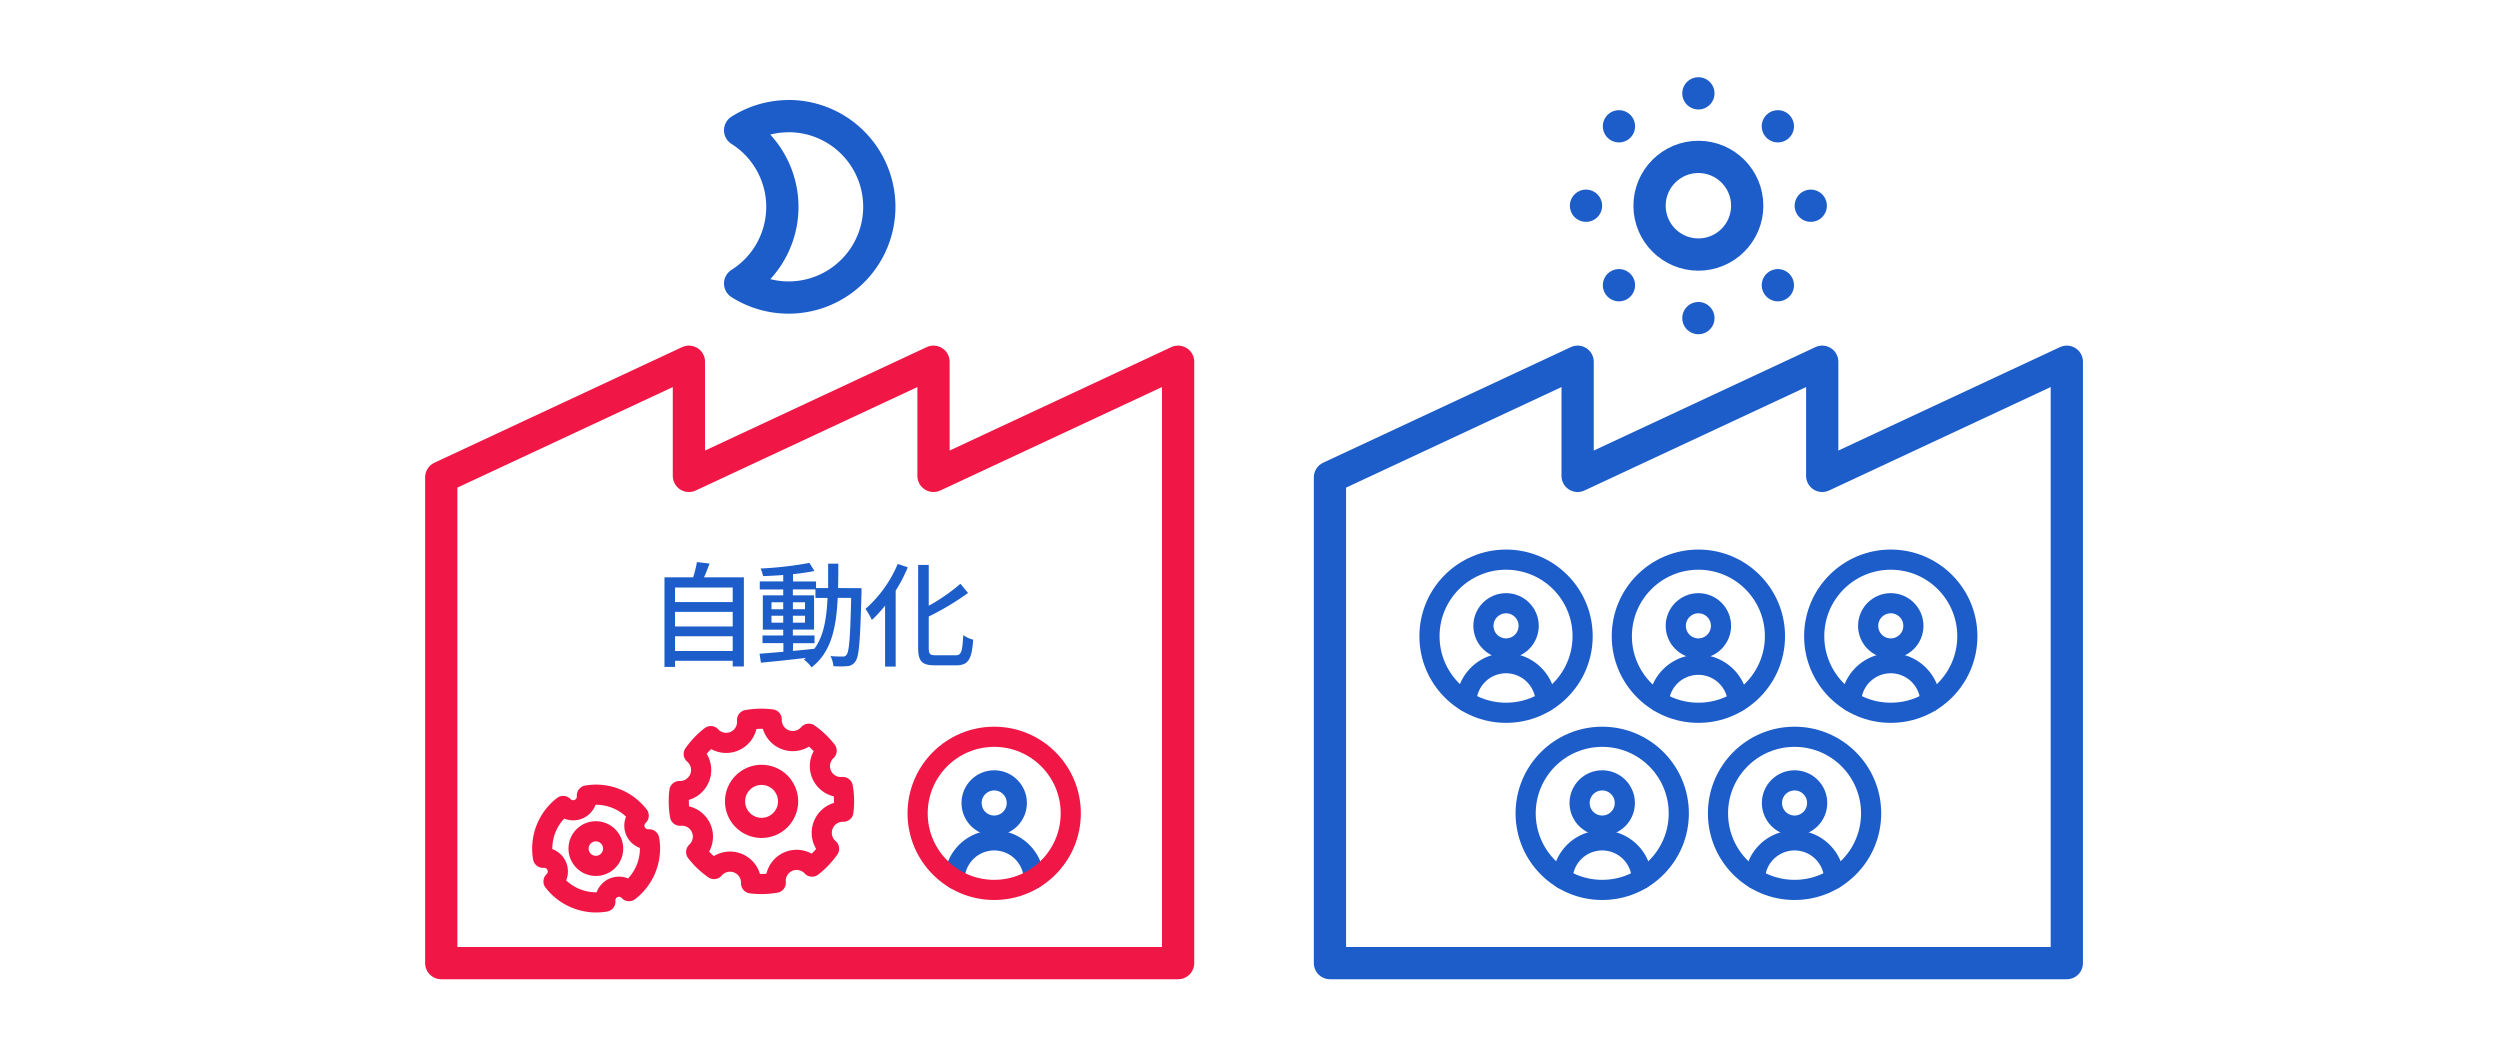
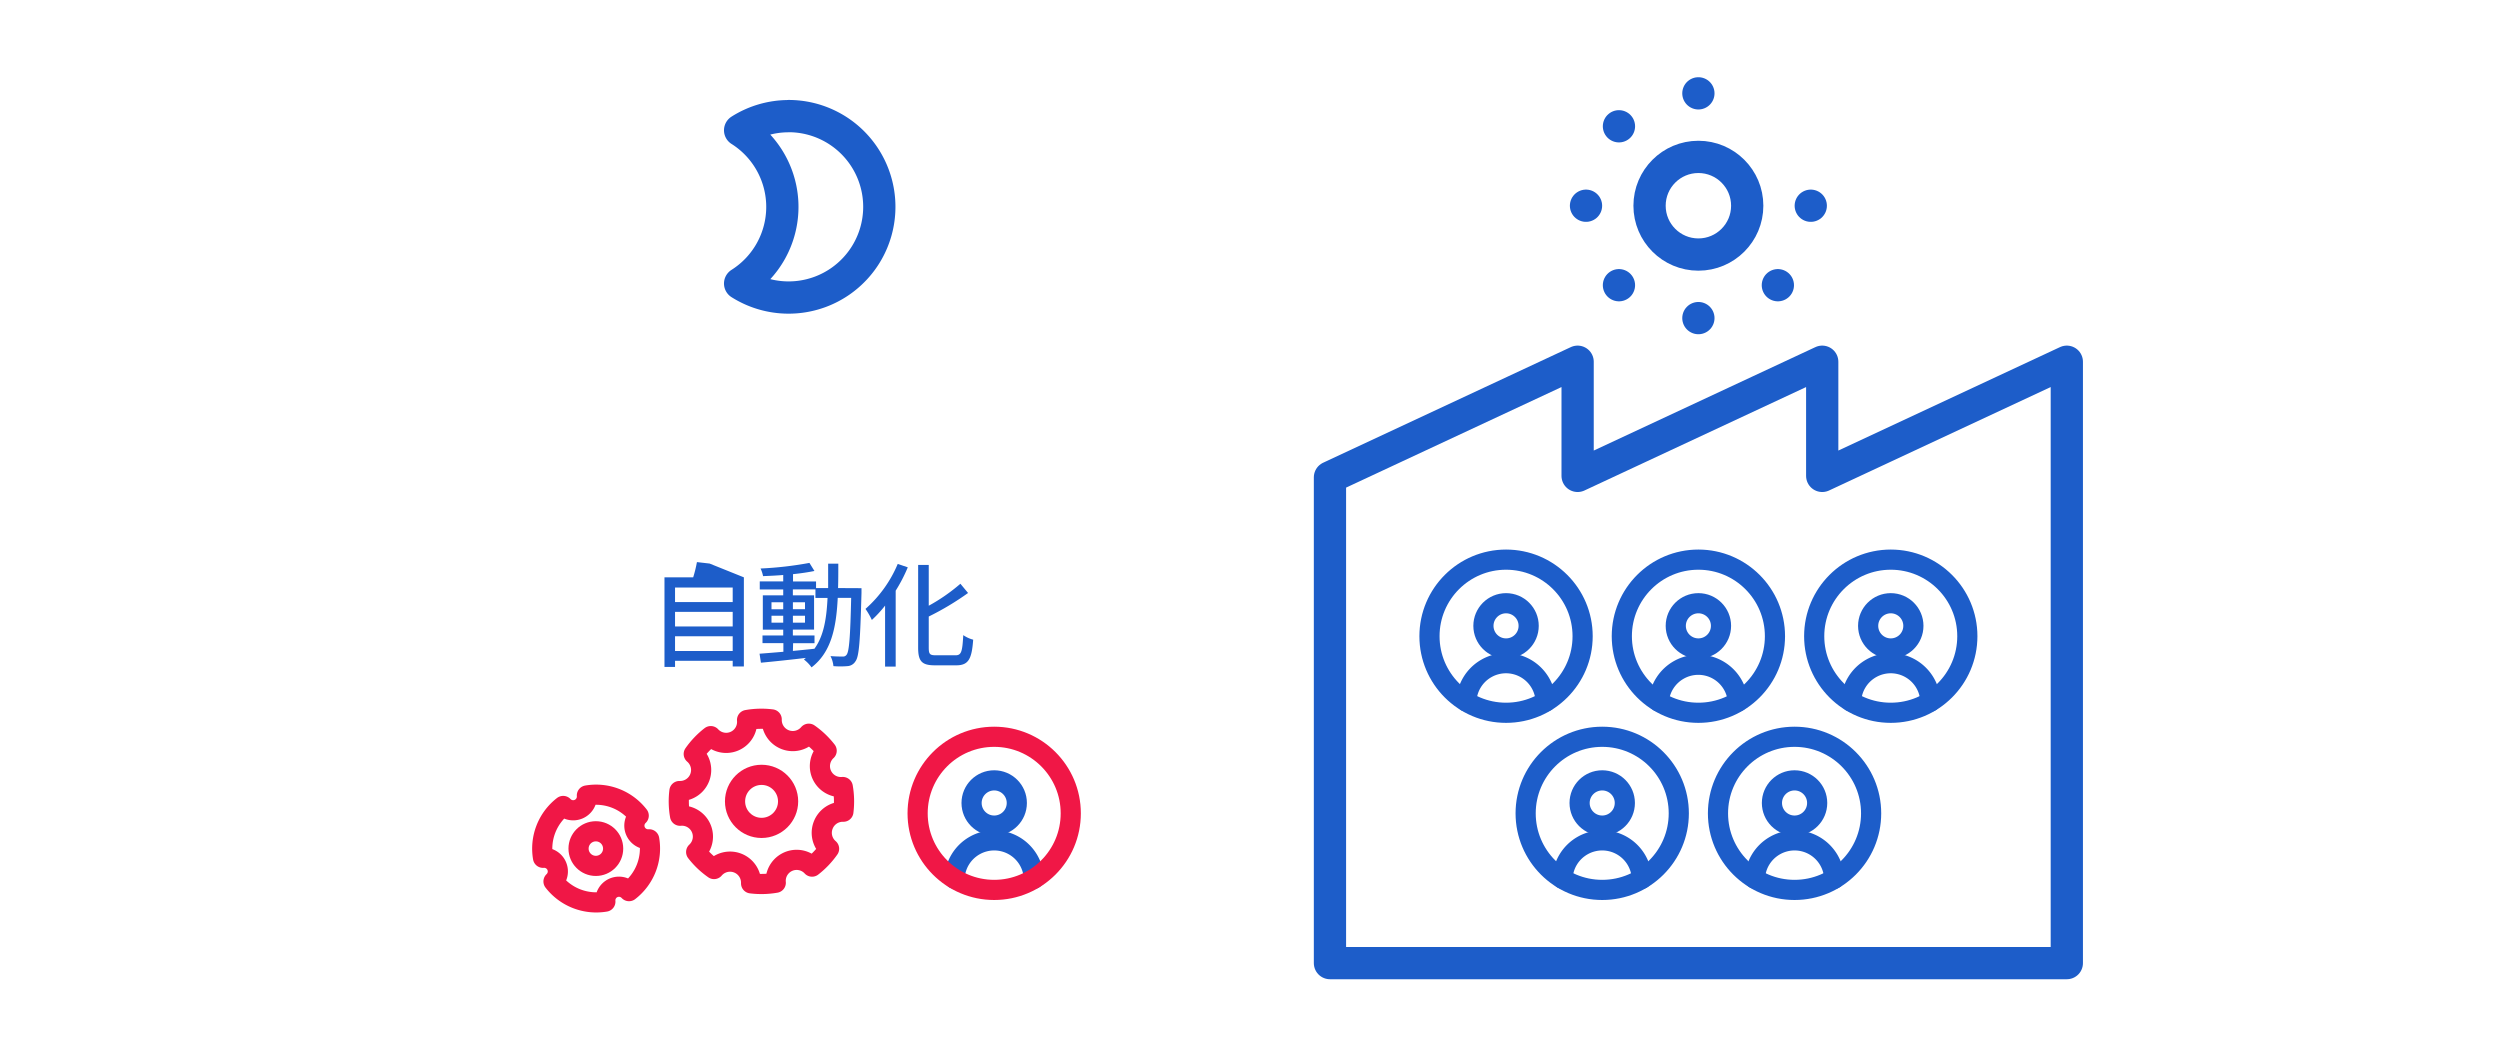
<svg xmlns="http://www.w3.org/2000/svg" id="レイヤー_1" data-name="レイヤー 1" viewBox="0 0 620 260">
  <defs>
    <style>.cls-1{fill:#1d5dc9;}.cls-2,.cls-3,.cls-4,.cls-5{fill:none;stroke-linecap:round;stroke-linejoin:round;}.cls-2,.cls-5{stroke:#f01746;}.cls-2,.cls-3{stroke-width:8px;}.cls-3,.cls-4{stroke:#1d5dc9;}.cls-4,.cls-5{stroke-width:5px;}</style>
  </defs>
-   <path class="cls-1" d="M184.48,143.18v22.1h-2.77v-1.41h-14.3v1.53h-2.62V143.18h7.12a31.93,31.93,0,0,0,.93-3.78l3.14.36c-.45,1.19-.91,2.41-1.39,3.42Zm-17.07,2.52v3.62h14.3V145.7Zm0,6.05v3.61h14.3v-3.61Zm14.3,9.69v-3.65h-14.3v3.65Z" />
+   <path class="cls-1" d="M184.48,143.18v22.1h-2.77v-1.41h-14.3v1.53h-2.62V143.18h7.12a31.93,31.93,0,0,0,.93-3.78l3.14.36Zm-17.07,2.52v3.62h14.3V145.7Zm0,6.05v3.61h14.3v-3.61Zm14.3,9.69v-3.65h-14.3v3.65Z" />
  <path class="cls-1" d="M213.65,145.87s0,.9,0,1.21c-.32,11.67-.57,15.69-1.48,16.9a2.48,2.48,0,0,1-2,1.22,20.61,20.61,0,0,1-3.48,0,6.93,6.93,0,0,0-.73-2.49c1.3.11,2.46.11,3,.11a1.05,1.05,0,0,0,1-.45c.63-.79.91-4.38,1.13-14.1h-3.33c-.37,7.52-1.64,13.51-6.5,17.24a8.73,8.73,0,0,0-1.89-1.95l.5-.4c-4.07.48-8.13.91-11.16,1.19l-.34-2.23c1.64-.12,3.68-.29,5.91-.48v-2.15H189.1V157.6h5.14v-1.45h-5.06v-8.5h5.06v-1.47h-5.82v-2h5.82v-1.58c-1.73.14-3.45.22-5,.28a8,8,0,0,0-.62-1.89,88.45,88.45,0,0,0,12.12-1.39l1.24,2c-1.49.31-3.36.59-5.31.79v1.81h5.71v1.64h3c0-1.92,0-3.93,0-6.05h2.52c0,2.09,0,4.13-.06,6.05Zm-22.32,5.23h2.91v-1.73h-2.91Zm2.91,3.33v-1.72h-2.91v1.72Zm2.4,7c1.75-.17,3.56-.34,5.34-.54,2.32-3.19,3-7.46,3.25-12.6h-3v-2.12h-5.6v1.47h5.26v8.5h-5.26v1.45H202v1.92h-5.31Zm3-10.34v-1.73h-3v1.73Zm-3,1.61v1.72h3v-1.72Z" />
  <path class="cls-1" d="M225.13,140.7a39.11,39.11,0,0,1-3,5.79v18.82h-2.63V150.19a29.14,29.14,0,0,1-3.28,3.56,17.74,17.74,0,0,0-1.58-2.74,30.72,30.72,0,0,0,8-11.16ZM237,162.51c1.46,0,1.66-1,1.89-5a7.71,7.71,0,0,0,2.46,1.13c-.34,4.69-1.1,6.36-4.18,6.36h-5.35c-3.19,0-4.12-1-4.12-4.38V140.1h2.63v10.12a45.15,45.15,0,0,0,7.85-5.45l1.9,2.29a68.88,68.88,0,0,1-9.75,5.84v7.72c0,1.61.28,1.89,1.75,1.89Z" />
-   <polygon class="cls-2" points="231.51 118.02 231.51 89.71 170.85 118.02 170.85 89.71 109.43 118.38 109.43 238.85 170.09 238.85 170.85 238.85 230.75 238.85 231.51 238.85 292.17 238.85 292.17 89.71 231.51 118.02" />
  <polygon class="cls-3" points="451.91 118.02 451.91 89.71 391.25 118.02 391.25 89.71 329.83 118.38 329.83 238.85 390.49 238.85 391.25 238.85 451.15 238.85 451.91 238.85 512.57 238.85 512.57 89.71 451.91 118.02" />
  <path class="cls-3" d="M195.55,28.81a22.44,22.44,0,0,0-12,3.5,22.47,22.47,0,0,1,0,38,22.5,22.5,0,1,0,12-41.52Z" />
  <circle class="cls-3" cx="421.2" cy="51.02" r="12.11" />
  <line class="cls-3" x1="421.2" y1="23.15" x2="421.2" y2="23.15" />
  <line class="cls-3" x1="421.2" y1="78.89" x2="421.2" y2="78.89" />
  <line class="cls-3" x1="449.07" y1="51.02" x2="449.07" y2="51.02" />
  <line class="cls-3" x1="393.33" y1="51.02" x2="393.33" y2="51.02" />
-   <line class="cls-3" x1="440.91" y1="31.32" x2="440.91" y2="31.32" />
  <line class="cls-3" x1="401.5" y1="70.73" x2="401.5" y2="70.73" />
  <line class="cls-3" x1="440.91" y1="70.73" x2="440.91" y2="70.73" />
  <line class="cls-3" x1="401.5" y1="31.32" x2="401.5" y2="31.32" />
  <circle class="cls-4" cx="397.35" cy="199.14" r="5.61" />
  <path class="cls-4" d="M387.51,217.94a9.84,9.84,0,0,1,19.67,0" />
  <circle class="cls-4" cx="397.35" cy="201.71" r="18.99" />
  <circle class="cls-4" cx="445.05" cy="199.14" r="5.61" />
  <path class="cls-4" d="M435.22,217.94a9.84,9.84,0,0,1,19.67,0" />
  <circle class="cls-4" cx="445.05" cy="201.71" r="18.99" />
  <circle class="cls-4" cx="246.56" cy="199.14" r="5.61" />
  <path class="cls-4" d="M236.73,217.94a9.84,9.84,0,0,1,19.67,0" />
  <circle class="cls-5" cx="246.56" cy="201.71" r="18.99" />
  <circle class="cls-4" cx="373.5" cy="155.21" r="5.61" />
  <path class="cls-4" d="M363.66,174a9.84,9.84,0,0,1,19.67,0" />
  <circle class="cls-4" cx="373.5" cy="157.78" r="18.99" />
  <circle class="cls-4" cx="421.2" cy="155.21" r="5.61" />
  <path class="cls-4" d="M411.37,174A9.84,9.84,0,0,1,431,174" />
  <circle class="cls-4" cx="421.2" cy="157.78" r="18.99" />
  <circle class="cls-4" cx="468.91" cy="155.21" r="5.61" />
  <path class="cls-4" d="M459.07,174a9.84,9.84,0,0,1,19.67,0" />
  <circle class="cls-4" cx="468.91" cy="157.78" r="18.99" />
  <circle class="cls-5" cx="188.87" cy="198.74" r="6.58" />
  <path class="cls-5" d="M204.16,204.63a5.21,5.21,0,0,1,5-3.33,20.53,20.53,0,0,0-.15-6.12,5.2,5.2,0,0,1-4-9,20.43,20.43,0,0,0-4.43-4.22,5.23,5.23,0,0,1-9.2-3.55,20.47,20.47,0,0,0-6.11.15,5.2,5.2,0,0,1-9,4,20.43,20.43,0,0,0-4.22,4.43,5.22,5.22,0,0,1-3.55,9.19,20.53,20.53,0,0,0,.15,6.12,5.2,5.2,0,0,1,4,9,20.21,20.21,0,0,0,4.43,4.22,5.22,5.22,0,0,1,9.19,3.55,20.53,20.53,0,0,0,6.12-.15,5.2,5.2,0,0,1,9-4,20.43,20.43,0,0,0,4.22-4.43A5.21,5.21,0,0,1,204.16,204.63Z" />
  <circle class="cls-5" cx="147.77" cy="210.45" r="4.29" />
  <path class="cls-5" d="M152.09,220.21A3.41,3.41,0,0,1,156,221a13.35,13.35,0,0,0,5-12.85,3.4,3.4,0,0,1-2.6-5.87,13.35,13.35,0,0,0-12.85-5,3.41,3.41,0,0,1-5.88,2.6,13.37,13.37,0,0,0-5,12.85,3.4,3.4,0,0,1,2.6,5.87,13.4,13.4,0,0,0,12.86,5A3.4,3.4,0,0,1,152.09,220.21Z" />
</svg>